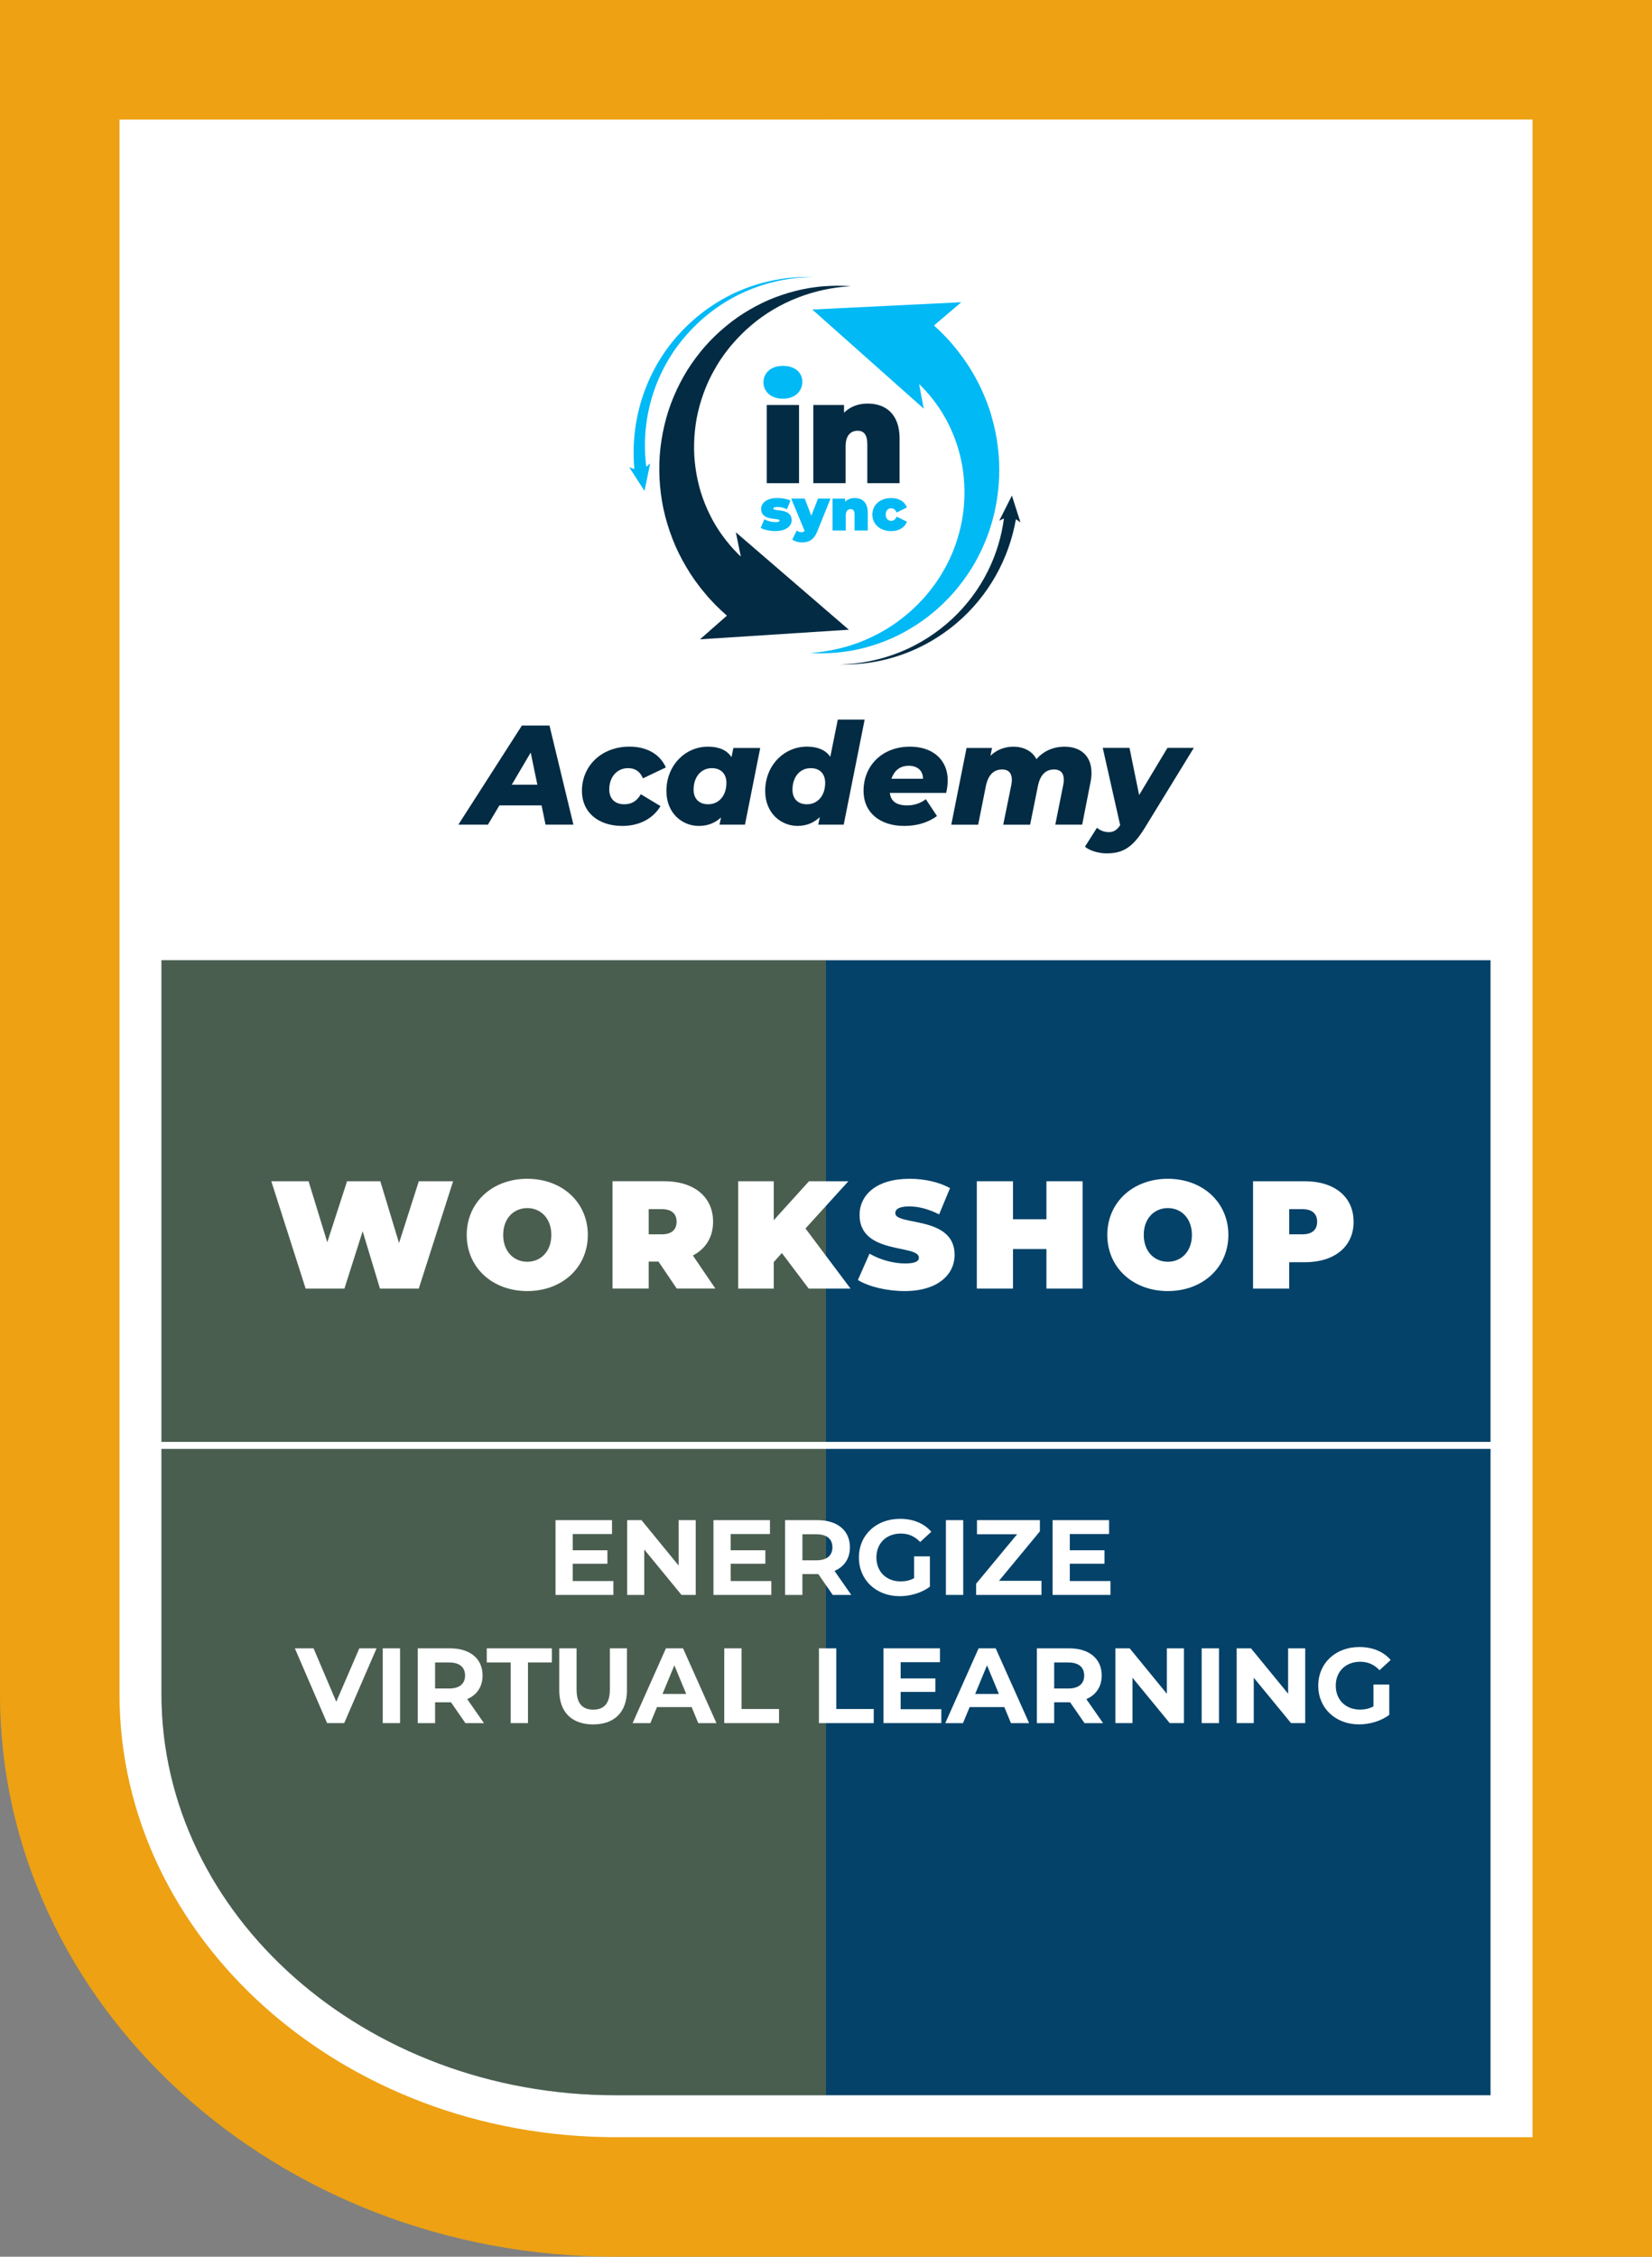
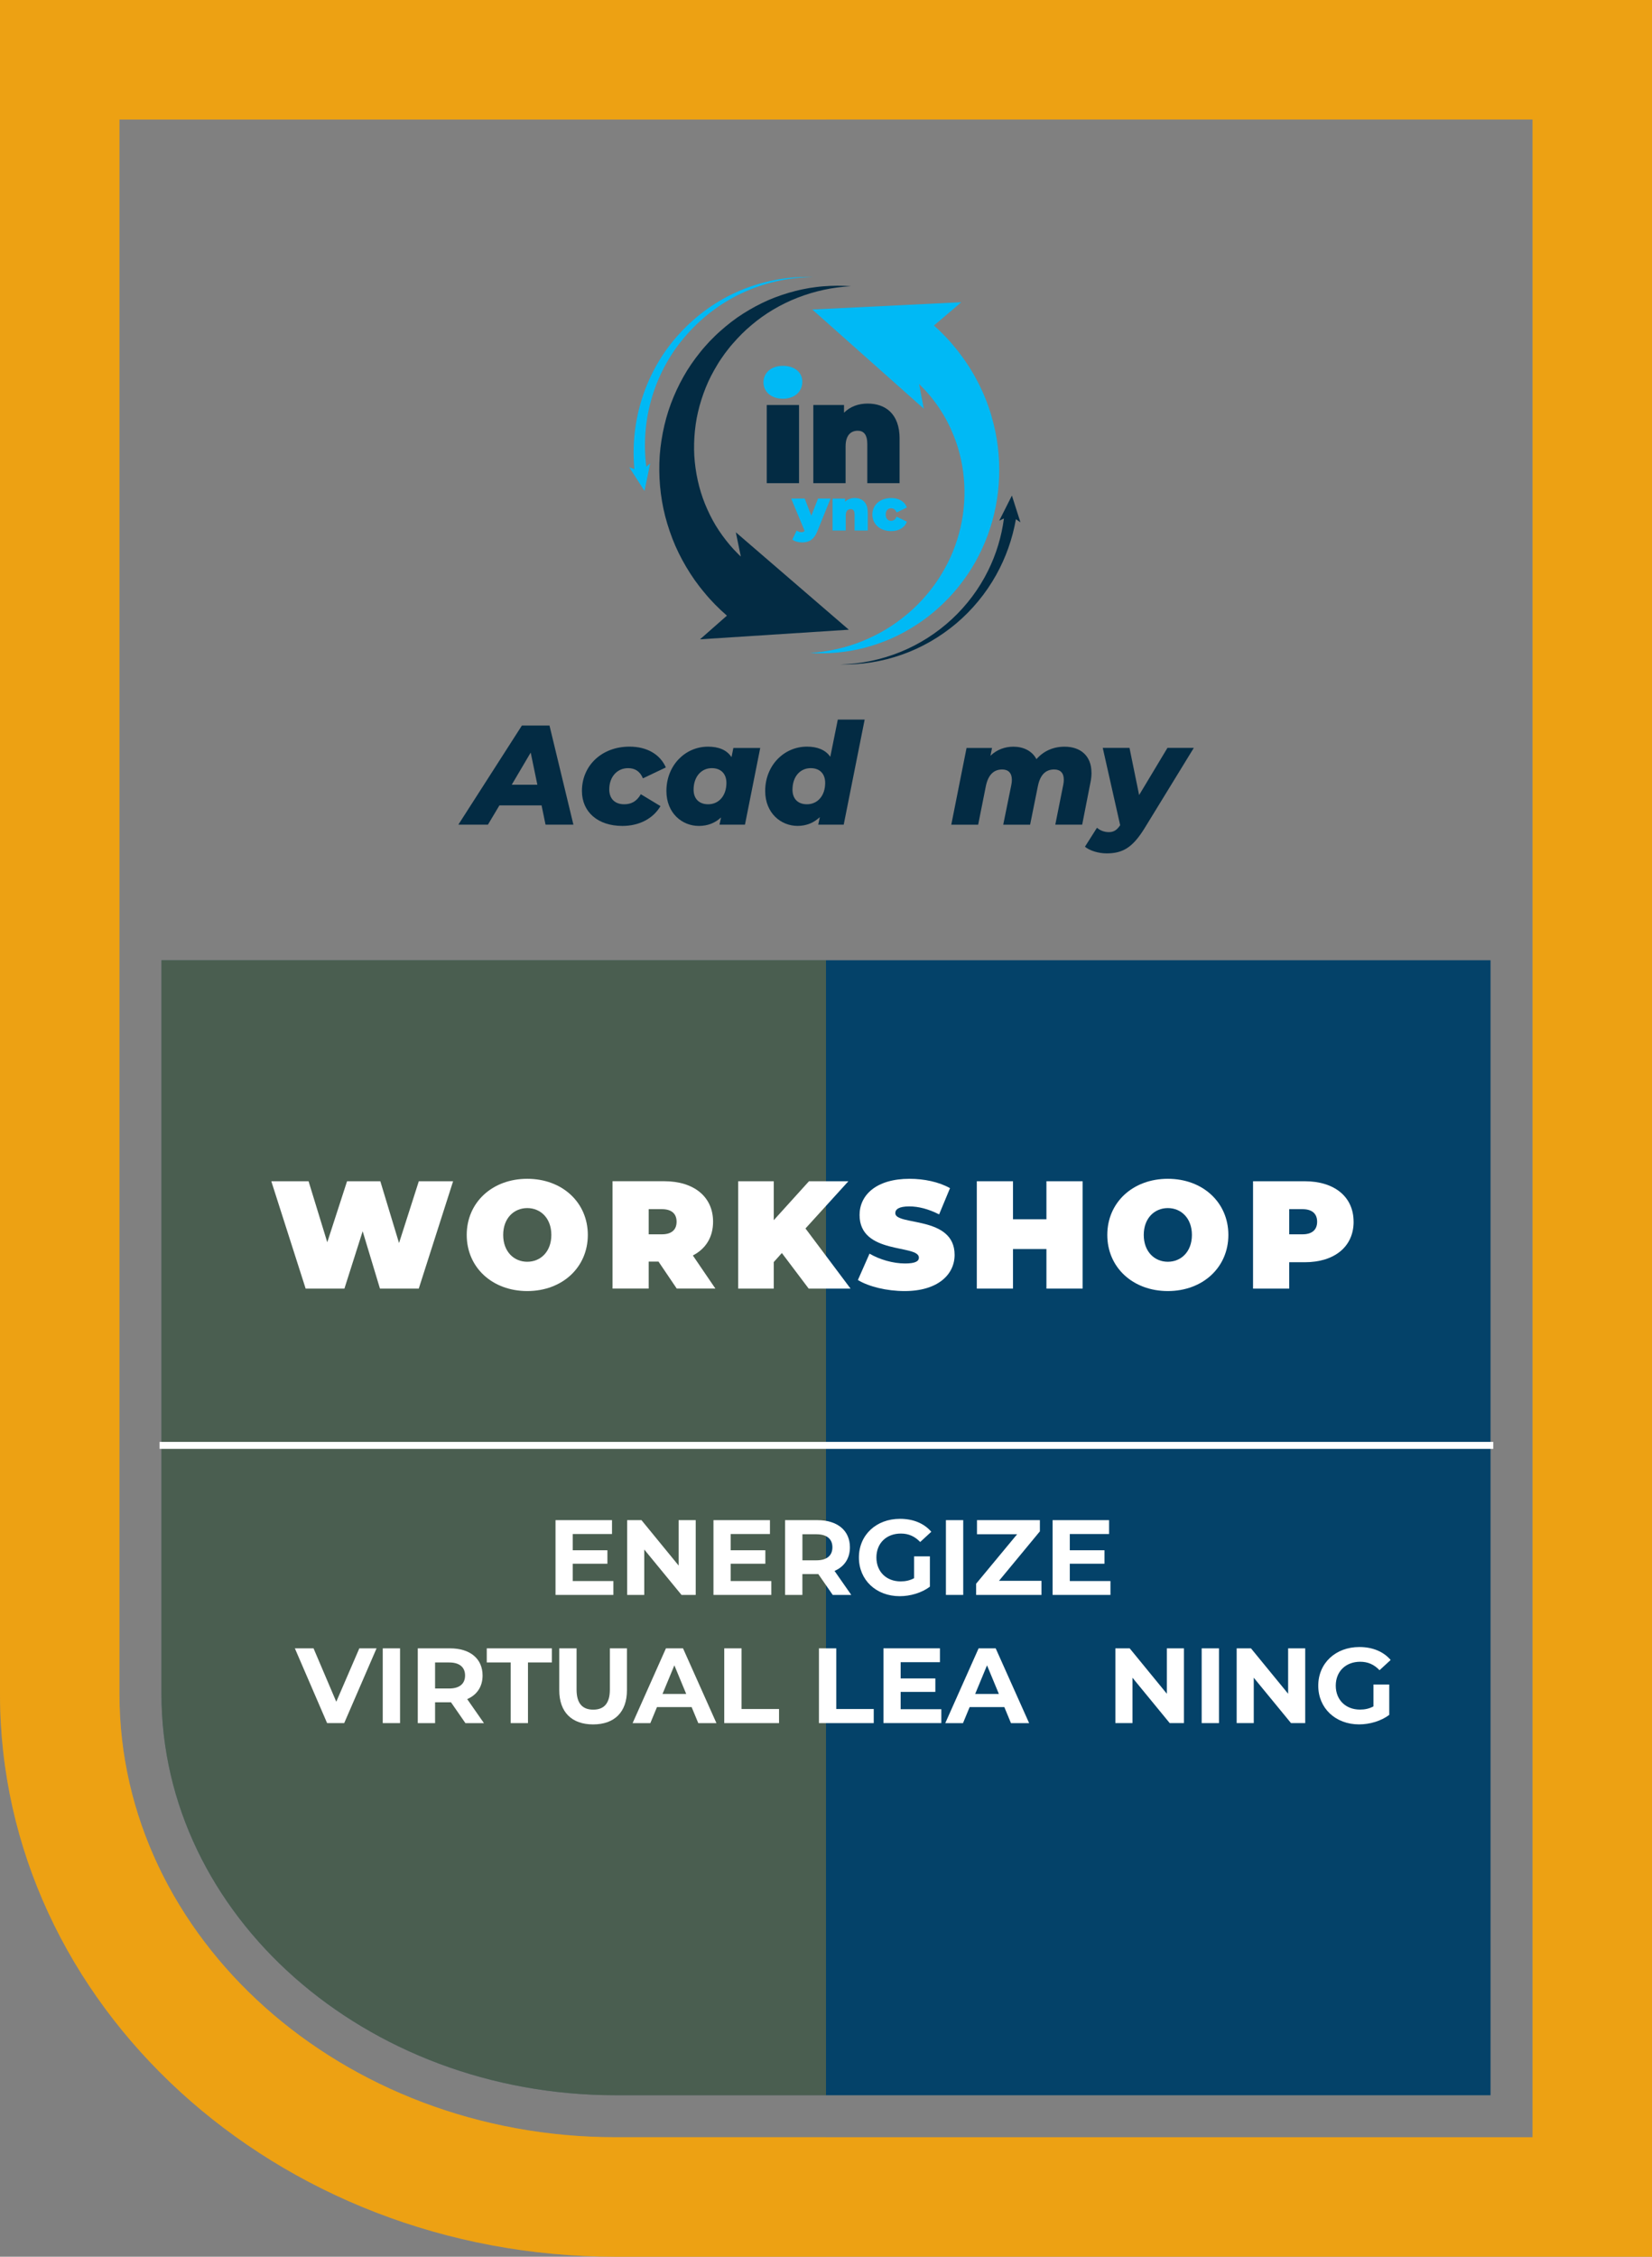
<svg xmlns="http://www.w3.org/2000/svg" viewBox="0 0 600.38 819.78">
  <rect x="0" y="0" width="600.38" height="819.78" fill="#808080" stroke="none" />
  <defs>
    <style>.cls-1{isolation:isolate;}.cls-2{mix-blend-mode:multiply;opacity:.3;}.cls-3{fill:#eda113;}.cls-3,.cls-4,.cls-5,.cls-6,.cls-7{stroke-width:0px;}.cls-4{fill:#fff;}.cls-5{fill:#00b9f5;}.cls-6{fill:#032b43;}.cls-7{fill:#044269;}</style>
  </defs>
  <g class="cls-1">
    <g id="Layer_2">
      <g id="Layer_1-2">
-         <path class="cls-4" d="M564.21,785.47H220.57c-102.54,0-185.97-74.49-185.97-166.04V29.6h529.61v755.87Z" />
        <path class="cls-3" d="M0,0v615.36c0,112.89,100.17,204.42,223.74,204.42h376.64V0H0ZM556.96,776.37H223.74c-99.43,0-180.33-72.23-180.33-161V43.42h513.55v732.95Z" />
        <path class="cls-7" d="M541.7,348.82v412.3H223.73c-91.02,0-165.05-65.38-165.05-145.75v-266.55h483.02Z" />
        <g class="cls-2">
          <path class="cls-3" d="M58.68,348.82h241.51v412.3h-76.46c-91.02,0-165.05-65.38-165.05-145.75v-266.55Z" />
          <path class="cls-3" d="M300.19,0v43.42H43.42v571.95c0,88.77,80.89,161,180.33,161h76.45v43.42h-76.45C100.17,819.78,0,728.26,0,615.36V0h300.19Z" />
        </g>
        <rect class="cls-4" x="58" y="523.78" width="484.69" height="2.54" />
        <path class="cls-6" d="M269.27,202.2c-.39-.36-.79-.71-1.15-1.1l-1.5-1.55c-1.94-2.12-3.73-4.4-5.34-6.82-1.63-2.41-3-5-4.21-7.68-2.44-5.36-3.95-11.2-4.56-17.2-.32-3-.33-6.04-.15-9.08.2-3.04.6-6.09,1.31-9.09.7-3,1.64-5.96,2.8-8.85,1.15-2.9,2.62-5.68,4.25-8.37.8-1.36,1.72-2.64,2.63-3.94l1.45-1.89c.47-.64,1.02-1.22,1.53-1.83,2.09-2.4,4.35-4.7,6.83-6.75,9.82-8.35,22.71-13.38,36.13-14.08-3.35-.25-6.73-.23-10.11.04-.84.09-1.7.13-2.53.26l-2.53.36-2.52.48c-.84.16-1.66.39-2.5.58-3.32.84-6.6,1.94-9.78,3.3-3.17,1.39-6.25,3.03-9.2,4.91-2.96,1.86-5.73,4.04-8.37,6.38-.64.6-1.33,1.17-1.94,1.8l-1.88,1.88c-1.19,1.31-2.4,2.62-3.5,4.02-2.23,2.78-4.3,5.73-6.05,8.87-1.77,3.14-3.3,6.43-4.57,9.83-1.28,3.4-2.23,6.94-2.94,10.54-.69,3.6-1.15,7.27-1.24,10.97-.21,7.39.7,14.91,2.9,22.13,1.1,3.61,2.44,7.18,4.13,10.59,1.68,3.42,3.64,6.72,5.84,9.86l1.72,2.31c.57.78,1.21,1.49,1.81,2.24,1.21,1.5,2.52,2.91,3.87,4.3,1.37,1.39,2.8,2.74,4.28,4.02l-9.78,8.6,54.09-3.49-41.07-35.39,1.82,8.83Z" />
        <path class="cls-5" d="M269.2,105.45c-8.36,3.49-15.95,8.87-22.12,15.59-6.23,6.69-10.91,14.84-13.72,23.6-2.65,8.25-3.61,17.07-2.81,25.77l-1.86-.66,5.54,8.59,2.06-10.02-1.41,1.21c-1.02-7.95-.46-16.14,1.69-23.93,2.32-8.41,6.45-16.38,12.18-23.08,5.69-6.73,12.84-12.28,20.9-16.05,8.06-3.76,16.96-5.77,25.94-5.85-8.97-.29-18.03,1.34-26.39,4.83Z" />
        <path class="cls-5" d="M360.4,151.35c-.28-.89-.51-1.8-.83-2.67l-.94-2.65-1.06-2.6c-.34-.88-.78-1.71-1.17-2.57-.2-.43-.4-.85-.61-1.28l-.66-1.25c-.45-.83-.87-1.68-1.36-2.48l-1.46-2.43-1.58-2.36c-.26-.4-.53-.78-.82-1.16l-.85-1.14-.85-1.14-.9-1.1c-.61-.73-1.2-1.48-1.83-2.19-.63-.71-1.27-1.42-1.94-2.11-1.31-1.38-2.69-2.71-4.11-3.98l9.92-8.45-54.14,2.65,40.51,36.02-1.7-8.95.31.29.74.76.74.76c.25.25.5.51.72.78l1.41,1.6,1.33,1.68c.46.55.85,1.15,1.27,1.73l.63.88.58.9c.38.61.8,1.2,1.14,1.83l1.08,1.88.98,1.94c.34.64.6,1.32.91,1.98,4.74,10.63,5.95,23.11,3.24,35-.69,2.97-1.61,5.89-2.75,8.75-1.14,2.86-2.57,5.62-4.18,8.28-.42.66-.8,1.34-1.25,1.98l-1.33,1.93c-.95,1.24-1.88,2.52-2.92,3.69-1,1.22-2.11,2.35-3.2,3.49l-1.72,1.65c-.57.55-1.19,1.05-1.79,1.58-2.43,2.06-5.01,3.96-7.76,5.63-2.76,1.66-5.65,3.11-8.66,4.34-3.01,1.24-6.14,2.21-9.34,2.93-3.2.73-6.48,1.22-9.79,1.45,3.31.2,6.66.14,9.99-.18,3.34-.32,6.67-.89,9.94-1.76,3.27-.86,6.5-1.99,9.63-3.36,3.13-1.38,6.15-3.05,9.05-4.93.71-.48,1.45-.94,2.15-1.45l2.09-1.54c1.35-1.09,2.72-2.16,3.99-3.36,1.32-1.15,2.52-2.41,3.76-3.66l1.76-1.95c.59-.65,1.12-1.35,1.69-2.03,2.19-2.76,4.22-5.68,5.96-8.78,1.74-3.1,3.25-6.35,4.51-9.72,4.98-13.47,5.68-28.81,1.45-43.13Z" />
        <path class="cls-6" d="M370.86,189.76l-3.11-9.74-4.6,9.13,1.71-.82c-.87,6.57-2.81,13.02-5.78,19-3.24,6.56-7.71,12.54-13.13,17.57-5.41,5.02-11.75,9.09-18.65,11.9-6.9,2.82-14.34,4.38-21.86,4.58,7.52.17,15.09-1.02,22.25-3.54,7.16-2.51,13.87-6.36,19.73-11.28,5.85-4.92,10.84-10.93,14.6-17.68,3.5-6.26,5.94-13.14,7.19-20.27l1.65,1.14Z" />
        <path class="cls-5" d="M277.46,138.87c0-3.37,2.75-5.97,7.06-5.97s7.06,2.39,7.06,5.76c0,3.58-2.75,6.18-7.06,6.18s-7.06-2.6-7.06-5.97Z" />
        <rect class="cls-6" x="278.66" y="147.12" width="11.73" height="28.4" />
        <path class="cls-6" d="M326.93,159.32v16.2h-11.73v-14.17c0-3.53-1.35-4.88-3.48-4.88-2.39,0-4.41,1.51-4.41,5.71v13.34h-11.73v-28.4h11.16v2.8c2.23-2.23,5.24-3.32,8.57-3.32,6.54,0,11.63,3.79,11.63,12.72Z" />
-         <path class="cls-5" d="M276.46,191.78l1.31-3.16c1.1.66,2.67,1.04,4.05,1.04,1.16,0,1.48-.21,1.48-.55,0-1.19-6.67.4-6.67-4.24,0-2.18,2.03-3.96,5.93-3.96,1.69,0,3.49.32,4.72.95l-1.31,3.16c-1.19-.66-2.37-.85-3.35-.85-1.23,0-1.57.28-1.57.55,0,1.21,6.65-.36,6.65,4.28,0,2.1-1.97,3.92-5.99,3.92-1.99,0-4.07-.47-5.25-1.14Z" />
        <path class="cls-5" d="M301.83,181.13l-4.77,11.82c-1.27,3.18-3.13,4.09-5.59,4.09-1.27,0-2.73-.4-3.52-1.04l1.59-3.28c.47.36,1.12.61,1.69.61s.93-.17,1.19-.47l-4.87-11.73h4.91l2.39,6.21,2.44-6.21h4.53Z" />
        <path class="cls-5" d="M315.37,186.1v6.61h-4.79v-5.78c0-1.44-.55-1.99-1.42-1.99-.97,0-1.8.61-1.8,2.33v5.44h-4.79v-11.58h4.55v1.14c.91-.91,2.14-1.36,3.49-1.36,2.67,0,4.74,1.55,4.74,5.19Z" />
        <path class="cls-5" d="M317.04,186.91c0-3.52,2.84-5.99,6.84-5.99,2.82,0,4.93,1.29,5.7,3.43l-3.71,1.82c-.49-1.08-1.19-1.53-2.01-1.53-1.08,0-1.97.76-1.97,2.27s.89,2.29,1.97,2.29c.83,0,1.53-.44,2.01-1.52l3.71,1.82c-.76,2.14-2.88,3.43-5.7,3.43-4,0-6.84-2.48-6.84-6.01Z" />
        <path class="cls-6" d="M196.83,292.57h-15.33l-4.17,6.99h-10.75l23.09-36h10.03l8.69,36h-10.13l-1.44-6.99ZM195.29,285.06l-2.42-11.68-6.89,11.68h9.31Z" />
        <path class="cls-6" d="M211.49,287.32c0-9.21,7.2-16.1,17.28-16.1,6.33,0,11.11,2.78,13.22,7.56l-8.33,3.96c-1.08-2.62-2.98-3.7-5.4-3.7-3.96,0-6.84,3.14-6.84,7.72,0,3.24,1.9,5.4,5.45,5.4,2.52,0,4.53-1.03,6.02-3.65l7.15,4.32c-2.67,4.53-7.72,7.2-13.84,7.2-8.9,0-14.71-5.04-14.71-12.7Z" />
        <path class="cls-6" d="M276.29,271.68l-5.55,27.88h-9.26l.57-2.62c-2.16,2.01-4.84,3.09-8.08,3.09-6.02,0-11.78-4.58-11.78-12.7,0-9.26,6.79-16.1,15.12-16.1,3.75,0,6.79,1.13,8.54,3.81l.67-3.34h9.77ZM264,284.39c0-3.24-1.95-5.35-5.3-5.35-3.86,0-6.63,3.14-6.63,7.82,0,3.24,1.95,5.3,5.3,5.3,3.91,0,6.63-3.14,6.63-7.77Z" />
        <path class="cls-6" d="M314.24,261.4l-7.61,38.16h-9.26l.57-2.73c-2.11,2.01-4.83,3.19-8.07,3.19-6.02,0-11.78-4.58-11.78-12.7,0-9.26,6.84-16.1,15.17-16.1,3.7,0,6.74,1.13,8.49,3.7l2.73-13.53h9.77ZM299.89,284.39c0-3.24-1.9-5.35-5.25-5.35-3.91,0-6.63,3.14-6.63,7.82,0,3.24,1.9,5.3,5.25,5.3,3.91,0,6.63-3.14,6.63-7.77Z" />
-         <path class="cls-6" d="M343.86,288.04h-20.47c.36,3.09,2.47,4.53,6.33,4.53,2.47,0,4.89-.77,6.74-2.26l4.06,6.12c-3.5,2.57-7.66,3.6-11.88,3.6-8.95,0-14.81-4.94-14.81-12.7,0-9.26,6.84-16.1,16.87-16.1,8.49,0,13.73,4.94,13.73,12.24,0,1.65-.26,3.19-.57,4.58ZM323.96,282.9h11.47c.05-2.98-2.06-4.73-5.19-4.73-3.29,0-5.35,1.95-6.27,4.73Z" />
        <path class="cls-6" d="M396.68,280.69c0,1.08-.1,2.21-.36,3.45l-3.03,15.43h-9.77l2.88-14.4c.15-.72.21-1.34.21-1.95,0-2.47-1.29-3.7-3.5-3.7-2.93,0-5.04,1.75-5.91,6.02l-2.83,14.04h-9.77l2.93-14.4c.15-.67.21-1.34.21-1.9,0-2.47-1.29-3.76-3.5-3.76-2.98,0-5.09,1.8-5.97,6.12l-2.78,13.94h-9.77l5.55-27.88h9.26l-.57,2.83c2.37-2.26,5.3-3.29,8.33-3.29,3.6,0,6.79,1.49,8.38,4.53,2.57-2.93,6.07-4.53,10.23-4.53,5.71,0,9.77,3.24,9.77,9.46Z" />
        <path class="cls-6" d="M433.86,271.68l-17.85,29.11c-4.37,7.1-7.97,9.21-13.84,9.21-2.93,0-6.17-.98-7.87-2.42l4.37-6.89c1.13.98,2.62,1.59,4.32,1.59,1.8,0,2.93-.77,4.11-2.52l-6.33-28.08h9.72l3.5,17.13,10.29-17.13h9.57Z" />
        <path class="cls-4" d="M222.92,574.33v5.04h-21.03v-27.16h20.53v5.04h-14.28v5.9h12.61v4.89h-12.61v6.29h14.78Z" />
        <path class="cls-4" d="M252.84,552.21v27.16h-5.16l-13.54-16.49v16.49h-6.21v-27.16h5.2l13.5,16.49v-16.49h6.21Z" />
        <path class="cls-4" d="M280.32,574.33v5.04h-21.03v-27.16h20.53v5.04h-14.28v5.9h12.61v4.89h-12.61v6.29h14.78Z" />
        <path class="cls-4" d="M302.63,579.37l-5.24-7.57h-5.78v7.57h-6.29v-27.16h11.76c7.26,0,11.8,3.76,11.8,9.86,0,4.08-2.06,7.06-5.59,8.58l6.09,8.73h-6.75ZM296.74,557.33h-5.12v9.47h5.12c3.84,0,5.78-1.79,5.78-4.73s-1.94-4.73-5.78-4.73Z" />
        <path class="cls-4" d="M332.21,565.36h5.74v11.02c-2.99,2.25-7.1,3.45-10.98,3.45-8.54,0-14.82-5.86-14.82-14.05s6.29-14.05,14.94-14.05c4.77,0,8.73,1.63,11.37,4.7l-4.04,3.72c-1.98-2.09-4.27-3.07-7.02-3.07-5.28,0-8.89,3.53-8.89,8.69s3.61,8.69,8.81,8.69c1.71,0,3.3-.31,4.89-1.16v-7.95Z" />
-         <path class="cls-4" d="M343.77,552.21h6.29v27.16h-6.29v-27.16Z" />
+         <path class="cls-4" d="M343.77,552.21h6.29v27.16h-6.29Z" />
        <path class="cls-4" d="M378.5,574.25v5.12h-23.75v-4.07l14.9-17.97h-14.59v-5.12h22.86v4.07l-14.86,17.97h15.44Z" />
        <path class="cls-4" d="M403.57,574.33v5.04h-21.03v-27.16h20.53v5.04h-14.28v5.9h12.61v4.89h-12.61v6.29h14.78Z" />
        <path class="cls-4" d="M136.85,598.78l-11.76,27.16h-6.21l-11.72-27.16h6.79l8.26,19.4,8.38-19.4h6.25Z" />
        <path class="cls-4" d="M139.1,598.78h6.29v27.16h-6.29v-27.16Z" />
        <path class="cls-4" d="M169.14,625.94l-5.24-7.57h-5.78v7.57h-6.29v-27.16h11.76c7.26,0,11.79,3.76,11.79,9.86,0,4.08-2.06,7.06-5.59,8.58l6.09,8.73h-6.75ZM163.24,603.9h-5.12v9.47h5.12c3.84,0,5.78-1.79,5.78-4.73s-1.94-4.73-5.78-4.73Z" />
        <path class="cls-4" d="M185.59,603.9h-8.69v-5.12h23.67v5.12h-8.69v22.04h-6.29v-22.04Z" />
        <path class="cls-4" d="M203.25,613.99v-15.21h6.29v14.98c0,5.16,2.25,7.29,6.05,7.29s6.05-2.13,6.05-7.29v-14.98h6.21v15.21c0,7.99-4.58,12.42-12.3,12.42s-12.3-4.42-12.3-12.42Z" />
        <path class="cls-4" d="M251.37,620.12h-12.61l-2.41,5.82h-6.44l12.11-27.16h6.21l12.14,27.16h-6.6l-2.41-5.82ZM249.39,615.35l-4.31-10.4-4.31,10.4h8.62Z" />
        <path class="cls-4" d="M263.21,598.78h6.29v22.04h13.62v5.12h-19.91v-27.16Z" />
        <path class="cls-4" d="M297.63,598.78h6.29v22.04h13.62v5.12h-19.91v-27.16Z" />
        <path class="cls-4" d="M342.1,620.89v5.04h-21.03v-27.16h20.53v5.04h-14.28v5.9h12.61v4.89h-12.61v6.29h14.78Z" />
        <path class="cls-4" d="M365,620.12h-12.61l-2.41,5.82h-6.44l12.11-27.16h6.21l12.15,27.16h-6.6l-2.41-5.82ZM363.02,615.35l-4.31-10.4-4.31,10.4h8.61Z" />
-         <path class="cls-4" d="M394.14,625.94l-5.24-7.57h-5.78v7.57h-6.29v-27.16h11.76c7.26,0,11.8,3.76,11.8,9.86,0,4.08-2.06,7.06-5.59,8.58l6.09,8.73h-6.75ZM388.24,603.9h-5.12v9.47h5.12c3.84,0,5.78-1.79,5.78-4.73s-1.94-4.73-5.78-4.73Z" />
        <path class="cls-4" d="M430.27,598.78v27.16h-5.16l-13.54-16.49v16.49h-6.21v-27.16h5.2l13.5,16.49v-16.49h6.21Z" />
        <path class="cls-4" d="M436.72,598.78h6.29v27.16h-6.29v-27.16Z" />
        <path class="cls-4" d="M474.35,598.78v27.16h-5.16l-13.54-16.49v16.49h-6.21v-27.16h5.2l13.5,16.49v-16.49h6.21Z" />
        <path class="cls-4" d="M499.15,611.93h5.74v11.02c-2.99,2.25-7.1,3.45-10.98,3.45-8.54,0-14.82-5.86-14.82-14.05s6.29-14.05,14.94-14.05c4.77,0,8.73,1.63,11.37,4.7l-4.04,3.72c-1.98-2.09-4.27-3.07-7.02-3.07-5.28,0-8.89,3.53-8.89,8.69s3.61,8.69,8.81,8.69c1.71,0,3.3-.31,4.89-1.16v-7.95Z" />
        <path class="cls-4" d="M164.67,429.1l-12.48,39h-14.1l-6.29-20.84-6.63,20.84h-14.09l-12.48-39h13.54l6.8,22.17,7.19-22.17h12.09l6.8,22.45,7.19-22.45h12.48Z" />
        <path class="cls-4" d="M169.62,448.6c0-11.81,9.3-20.39,22-20.39s22.01,8.58,22.01,20.39-9.3,20.39-22.01,20.39-22-8.58-22-20.39ZM200.37,448.6c0-6.07-3.9-9.75-8.75-9.75s-8.75,3.68-8.75,9.75,3.9,9.75,8.75,9.75,8.75-3.68,8.75-9.75Z" />
        <path class="cls-4" d="M239.31,458.29h-3.56v9.8h-13.15v-39h18.78c10.86,0,17.77,5.68,17.77,14.71,0,5.63-2.67,9.86-7.35,12.26l8.19,12.03h-14.04l-6.63-9.8ZM240.54,439.24h-4.79v9.14h4.79c3.62,0,5.35-1.73,5.35-4.57s-1.73-4.57-5.35-4.57Z" />
        <path class="cls-4" d="M284.15,455.17l-2.95,3.29v9.64h-12.92v-39h12.92v14.15l12.81-14.15h14.32l-15.6,17.16,16.38,21.84h-15.21l-9.75-12.92Z" />
        <path class="cls-4" d="M311.78,464.98l4.23-9.58c3.68,2.17,8.58,3.57,12.87,3.57,3.73,0,5.07-.78,5.07-2.12,0-4.9-21.56-.95-21.56-15.49,0-7.24,6.07-13.15,18.16-13.15,5.24,0,10.64,1.11,14.71,3.4l-3.96,9.53c-3.84-1.95-7.47-2.9-10.86-2.9-3.84,0-5.07,1.11-5.07,2.45,0,4.68,21.56.78,21.56,15.15,0,7.13-6.07,13.15-18.16,13.15-6.52,0-13.09-1.62-16.99-4.01Z" />
        <path class="cls-4" d="M393.45,429.1v39h-13.15v-14.37h-12.15v14.37h-13.15v-39h13.15v13.82h12.15v-13.82h13.15Z" />
        <path class="cls-4" d="M402.42,448.6c0-11.81,9.3-20.39,22-20.39s22,8.58,22,20.39-9.3,20.39-22,20.39-22-8.58-22-20.39ZM433.17,448.6c0-6.07-3.9-9.75-8.75-9.75s-8.75,3.68-8.75,9.75,3.9,9.75,8.75,9.75,8.75-3.68,8.75-9.75Z" />
        <path class="cls-4" d="M491.94,443.81c0,9.02-6.91,14.71-17.77,14.71h-5.63v9.58h-13.15v-39h18.77c10.86,0,17.77,5.68,17.77,14.71ZM478.68,443.81c0-2.84-1.73-4.57-5.35-4.57h-4.79v9.14h4.79c3.62,0,5.35-1.73,5.35-4.57Z" />
      </g>
    </g>
  </g>
</svg>